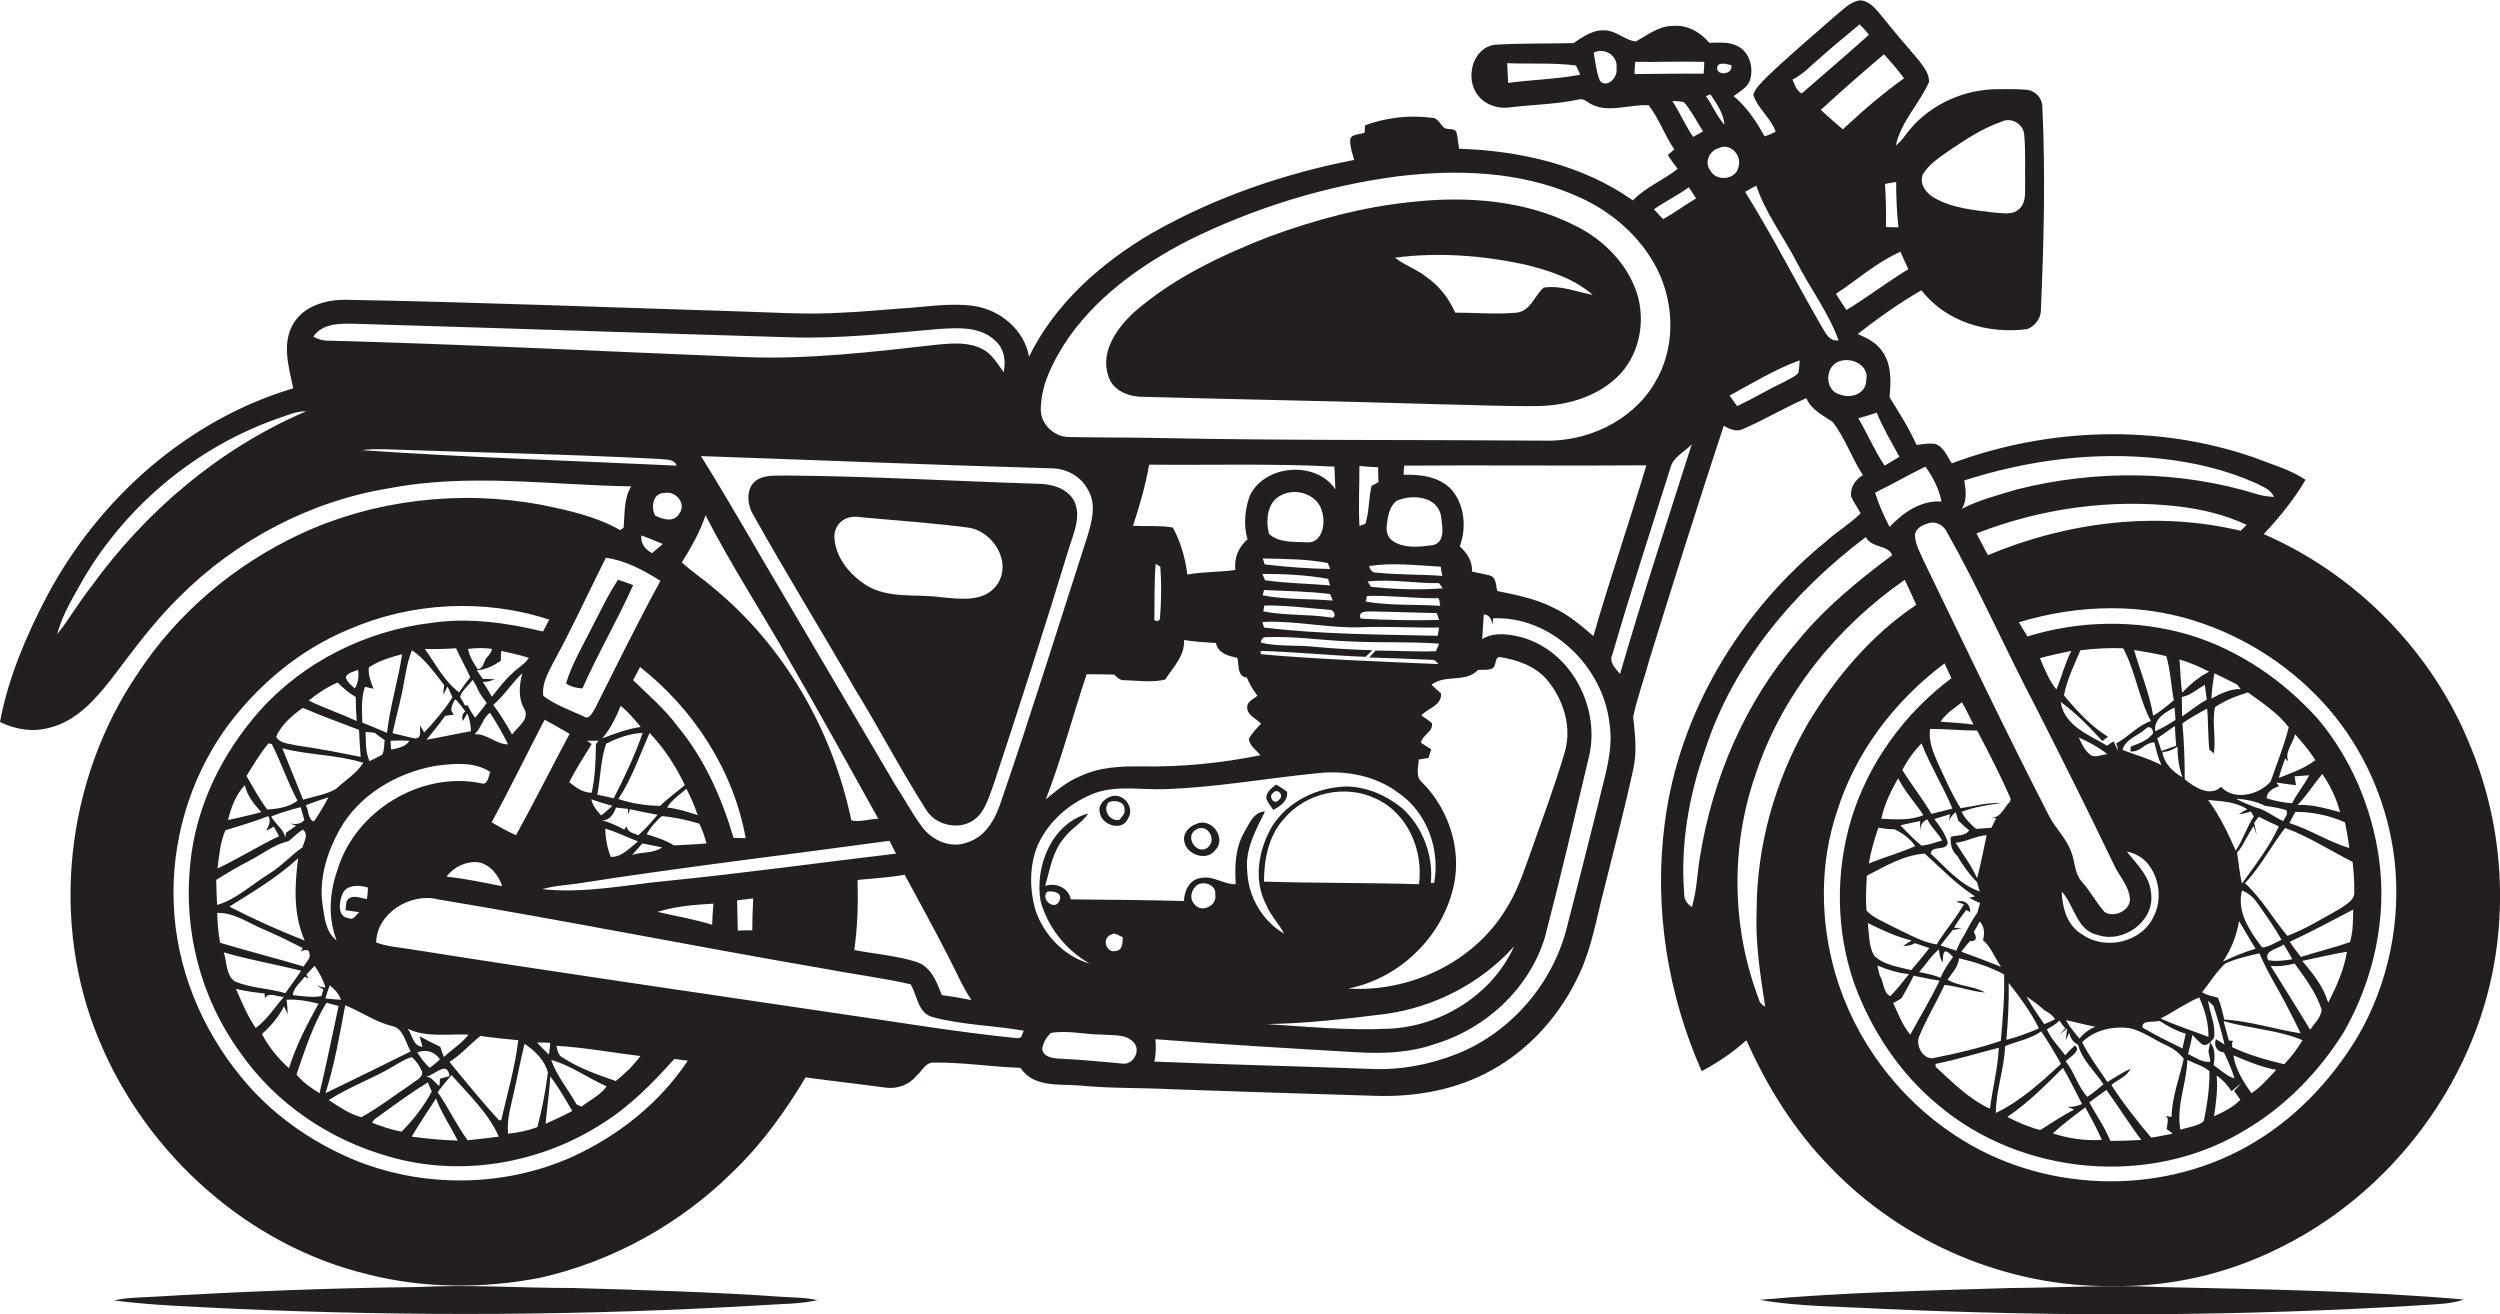
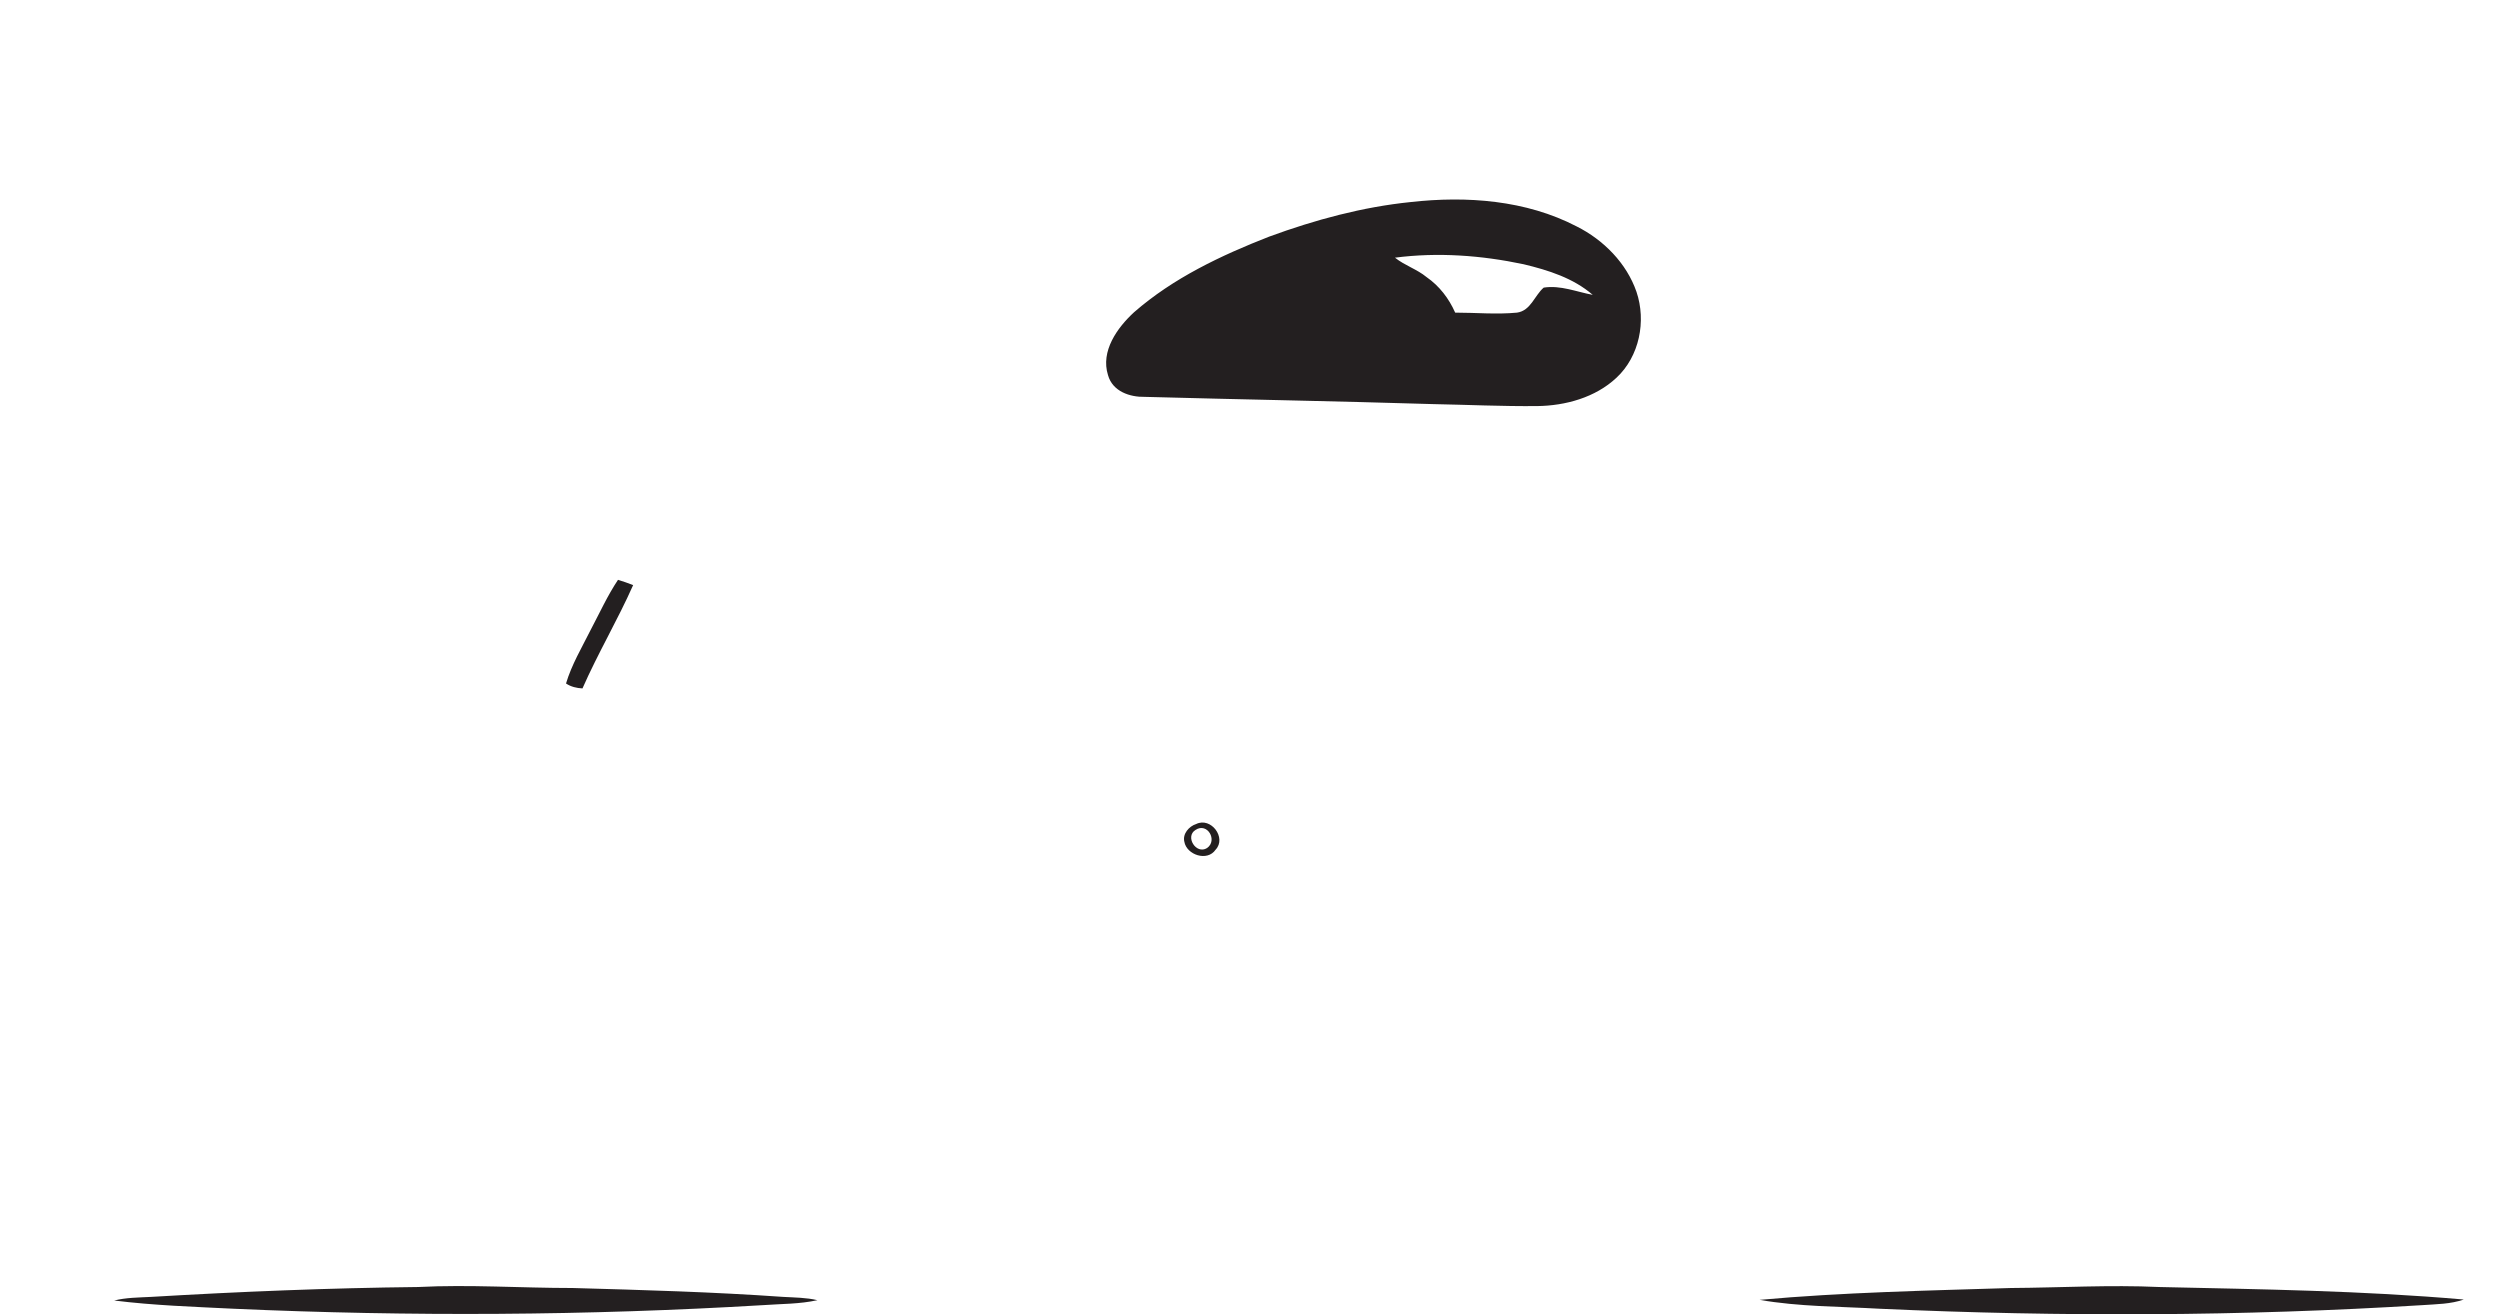
<svg xmlns="http://www.w3.org/2000/svg" version="1.1" id="Layer_1" x="0px" y="0px" viewBox="0 0 759.7 399.4" enable-background="new 0 0 759.7 399.4" xml:space="preserve">
  <g>
-     <path fill="#231F20" d="M750.8,227c-11.4-28.7-34.6-52.4-62.9-64.7c4.8-5.1,9.2-10.5,12.7-16.5c-4.8-3.2-10.4-4.7-15.7-6.8   c-29.5-10.2-62.6-9.1-91.8,1.8c-1.4-2.1-2.4-5-5-5.9c-1.9-0.3-3.8,0.1-5.7,0.3c-2.3-5.1-5.3-9.8-8.2-14.5c0.4-4.7,0.7-9.9-2.2-13.9   c-1.7-2.6-4.6-4.1-7.5-5.3c6.2-4.8,12.6-9.4,19.4-13.3c7.4,9.7,20.4,13.4,32.2,11.8c2.4-1,4.2-3.4,4.1-6.1   c0.9-20.7,1.4-41.4,0.4-62c-0.3-2.3-2.2-4.3-4.5-4.6c-3-0.3-6-0.2-9-0.2c-10,0-20.1,4.4-26.6,12.1c-1.5,1.7-2.6,3.7-4.4,5   c1.6-7.3,7.2-12.7,10.1-19.3c0.1-2.6-1.8-4.8-3.3-6.8c-3.9-4.5-7.7-9-11.4-13.6c-1.6-1.9-3.5-4.3-6.3-4.4c-3.2,0.5-5.4,3.1-7.8,5   c-6.9,6.1-14,12-20.6,18.4c-1.5,1.6-3.3,3.1-4,5.3c1.3,4.2,5.3,7,6.8,11.2c-1.1,0.6-2.2,1.1-3.4,1.4c-2.5-4.5-5.4-8.9-9.4-12.2   c1.8-1.3,4-2.5,4.9-4.6c1.3-3.7,0.1-8.6-3.5-10.5c-2.7-1.5-5.8-1.1-8.8-1.1c-2.7-3.3-6.9-5.6-11.2-5.1c-4.2,0-7.6,2.8-11.1,4.7   c-3.1-0.3-5.5-2.9-8.7-3.3c-3.8-0.6-7.2,1.7-10.2,3.8c-8,0.2-16,0-24,0.5c-6.9,1-9.1,10.5-5,15.5c2.3,2.9,6.3,4.1,9.9,3.5   c6.7-0.8,13.6-0.9,20.3-2.3c1.1-0.3,2-0.1,2.9,0.6c5.5,4,12.5,0.7,18.7,1.1c3.2,4.1,4.8,9.1,7.8,13.4c-0.5,0.4-1.5,1.3-2,1.7   c0.9,1.4,1.9,2.8,3,4.2c-4.3,3.5-9.7,5.5-13.6,9.6c-15.3-10.8-34.3-15.1-52.8-15.7c-0.3-1.7-0.4-3.3-0.8-5   c-0.6-1.3-2.4-0.8-3.5-1.2c-1.4-0.9-2-3.2-4-3.2c-6.8-0.9-13.9-0.1-20.3,2.3c0,0.6-0.1,1.7-0.1,2.2c-1.5,0.7-4.6,0.3-4.4,2.6   c0,2,0.7,3.8,1.2,5.7C390,52.8,369.1,60,350.1,70.8c-15.4,9-29.5,21.4-37.4,37.6c-1.4-8.1-8.7-14.2-16.6-15.4   c-7.7-1.1-15.5,0.4-23.2,0.8c-5.7,0.4-11.3,1-17,1.2c-10.7,0.7-21.4-0.1-32-0.4c-39.6-1.2-79.2-2.8-118.8-3.5   c-6-0.1-13,1.9-16.1,7.5c-3.4,6-1.2,13.1,0.1,19.4c-32.2,9.6-59,33.5-74.7,62.9C8,193.1,2.5,205.9,0,219.4   c4.7,2.3,10.1,3.2,15.2,1.7c8-2,13.7-8.5,18.6-14.7c6.6-8.7,13-17.5,20.8-25.1c17.1-17.1,39.6-29,63.5-32.9   c24.3-4.7,49.1-1,73.7-0.6c-2.3,3.8-1.9,8.3-2.3,12.6c-0.3,0.2-0.8,0.5-1,0.7c-7.4-4.2-15.7-6-24-7.7c-24.6-4.6-50.8-1.6-73.5,9   c-19.8,9.3-37.1,23.9-49.1,42.2c-22,32.3-26.9,75.8-11.6,111.9c14.4,34.4,45.2,62.1,81.7,70.8c17,4.3,35,4.3,52.1,1   c22.2-5,42.9-16.5,59-32.6c8.6-8.3,15.6-18.1,21.7-28.3c8.1,1.1,16.2,2,24.3,3.1c3.5,0.5,7.1-0.8,9.3-3.5c1.8-1.5,2.9-4.4,5.6-4.1   c8.7-0.1,17.4,1.3,26.1,1.6c4.1,6.2,12.2,4.8,18.5,5.4c9.1,0.9,18.3,0.6,27.5,1.1c20.6,0.7,41.3,1.4,61.9,2   c12.1,0.4,24.5-1.8,35.1-7.7c11.9-6.5,21.3-17.2,26.9-29.5c3.7-7.9,5.1-16.6,7.3-25c3.1-12.5,6.4-24.9,9.1-37.5   c1.1-5.1,0.4-10.4-0.1-15.5c1.2-5.8,3.3-11.3,4.8-17c7.4-23.9,14.9-47.7,22.7-71.4c1.8,1,4,2,6,0.9c6.5-2.8,12.6-6.5,19.1-9.3   c1.5,3.5,5,5.2,8,7.2c3.8,4.9,5.8,11,9.2,16.2c-2.3,1.3-3.9,3.7-3.6,6.4c0.7,1.8,2,3.4,2.9,5.2c-3.2,3.2-7.2,5.5-10.6,8.6   c-26,21.2-44.6,52-48.9,85.4c-3.4,25.6,0.8,52,11.2,75.5c4.9-2.6,9.5-5.7,13.6-9.4c6.3,14.2,14.7,27.6,25.6,38.7   c22.1,23,53.9,36.5,85.8,36c17.4,0.3,34.8-3.7,50.4-11.5c27.2-13.3,48.8-37.3,59.6-65.5C762.8,286.1,762.1,254.3,750.8,227z    M584.3,53c2-3.3,5.3-5.3,8.4-7.5c4.9-3.3,9.9-6.6,15.5-8.5c2.9-1.5,6.6,0.6,6.9,3.8c0.5,5,0.2,10,0.3,15c-0.1,2.5,0.4,5.6-1.7,7.6   c-2,2.1-5.1,1.3-7.7,1.2c-6.3-0.8-12.9-1.3-18.4-4.6C585.2,58.6,583.2,55.8,584.3,53z M458.3,25.2c-0.1-2-0.2-4-0.3-6   c7,0.3,14-0.2,20.9,0.7c0.5,0.9,0.9,1.9,1.3,2.8C472.9,24.1,465.5,24.2,458.3,25.2z M486.2,24.6c-1.1-2.7-1.4-5.7-1.9-8.6   c3.3-1.7,7.5,1,6.9,4.7C491.8,23.3,488.5,27,486.2,24.6z M316.3,123.7c0.2-6.8,3.4-13.1,6.9-18.8c9.1-14.2,23.3-24.3,38-31.9   c19.9-9.8,41.4-16.5,63.4-19.4c18-2.2,37-1.6,53.9,5.7c10.6,4.4,20,12.3,25.2,22.7c5.3,10.8,5.4,24.3-1,34.6   c-6.9,11.5-20.6,17.8-33.9,17.3c-39-0.3-78,0-116.9-0.8c-9-0.2-18-0.1-27-0.3C320.3,132.9,315.8,128.6,316.3,123.7z M457.6,276.3   c-9.8,16.2-29.3,25.3-47.9,24.1c14.7-2.9,27.2-14.3,31.4-28.7c3.7-11.9-0.3-25.3-9-34c-2.1-1.8-1-4.6-1-6.9c0.8-0.1,2.3-0.4,3-0.5   c0.2-0.7,0.6-1.9,0.8-2.6c-1-0.7-2.1-1.3-3.1-2c0.4-2.4,3.9-3.4,3.3-6c-1-0.8-2.1-1.6-3.2-2.3c2-2.2,6.3-3,6-6.7   c-0.7-0.6-2.2-1.9-2.9-2.6c4.1-3.3,10.4-0.5,14.1-4.5c1.4-0.2,3.1,0.2,4.4-0.5c1.4-0.7,0.5-3.6,2.4-3.4c5.3,0.8,10.8,2.8,14.3,7   c5,6,7.6,14.5,5.2,22.2c-3.2,10.8-7.2,21.3-10.9,31.9C462.6,266.1,460.7,271.5,457.6,276.3z M460.1,287.6   c-6.6,14.6-22.1,24.3-38,25c-12.4,0.6-24.8-0.6-37.1-1.4c12.1-0.2,24.2-1.6,36.2-3.1C436,306,450,298.8,460.1,287.6z M384.1,267.9   c0-6.7,1.4-14,6.1-19.1c6.6-7.9,18.6-10.6,27.9-6.1c9.7,4.4,14.5,15.8,13.1,26C415.4,268.2,399.8,268.4,384.1,267.9z M383,229.5   c-11.8,2.4-23.9,3.6-36,3.4c-6.4-0.1-13,0.2-18.8,3c-4,1.6-7.2,4.4-10.4,7c4.8-12.4,8.2-25.4,12.4-38c2.8,0,5.6,0,8.4,0.1   c0.9,0.9,1.9,1.9,3.3,1.7c4,0.1,8.2,0.8,12.2-0.2c2.4-3.8,6-7.2,5.7-12c3.2,0.5,6.4,0.7,9.7,0.9c0.7,3.2,3.7,3.9,6.5,4.5   c0.6,2.2-0.2,5.6,2.9,6c0.8,2,1.9,3.8,3.2,5.5c-1.1,1-2.9,1.6-3.1,3.3c-0.2,2.6,2.7,3.6,4.2,5.2c-1.3,1.5-2.9,2.9-3.7,4.7   C379.8,226.8,381.8,227.9,383,229.5z M405.8,148.7c-5.9-8.8-21.4-7.6-26,1.9c-1.5,4.2-2,8.9-0.7,13.3c-2.8,2.4-4.1,5.7-3.7,9.3   c-4.8,0.7-9.8,0.5-14.6,1.4c-0.6-5-2-9.9-4.4-14.3c-4-0.7-8-0.3-12.1-0.5c2-6.1,3.8-12.3,4.9-18.6c18.8,0.2,37.6-0.4,56.3,0.6   C405.6,144.1,405.7,146.4,405.8,148.7z M415,182.8c0.1-0.4,0.3-1.3,0.4-1.7c6.9-0.2,13.9,0.7,20.8,0.7c1.6-0.5,1.1,1.5,1.5,2.3   C430.1,183.6,422.4,184.1,415,182.8z M437.3,188.4c-7.9,0.2-15.9,0-23.8-0.4c-1.1-2.4,2.1-2.2,3.5-2.2c6.5,0.1,13.1,0.4,19.6,0.5   C436.8,186.8,437.1,187.8,437.3,188.4z M416.6,178.3c-0.3-0.4-0.7-1.2-1-1.6c7.2-0.8,14.4,0.6,21.7,0.5c0.3,0.4,0.8,1.2,1.1,1.6   C431.1,179.3,423.8,179.1,416.6,178.3z M437.8,172.2c0.1,0.7,0.3,2.1,0.5,2.8c-6.7-0.5-13.5-0.3-20.2-1c-1.2,0.1-1.7-1-2.1-2   C423.2,170.9,430.5,171.8,437.8,172.2z M421.4,159.8c0.3-2.7,0.7-5.8,3-7.6c4.6-2.1,12.4-1.5,13.5,4.6c0.4,3.1,1.5,8.3-2.8,8.9   c-3.9,0.5-8.3,1-11.7-1.2C421.7,163.5,421.2,161.5,421.4,159.8z M416.8,147.6c-0.9,3.8-0.7,7.9-1.9,11.6c-0.4,0.2-1.3,0.4-1.8,0.6   c-0.3-6,0-12.1,0-18.2c1.9,0.2,3.8,0.3,5.7,0.4c0,1.5,0,3,0.1,4.5C418.4,146.8,417.4,147.4,416.8,147.6z M414,190.6   c7.8-0.3,15.5,0.2,23.3,0.1c-0.1,0.6-0.3,1.9-0.4,2.5c-17.6-0.4-35.3-0.4-52.8-2.5c-0.1-0.4-0.4-1.3-0.5-1.7   C393.7,188.5,403.8,191,414,190.6z M403.5,171.1c0.2,0.4,0.5,1.3,0.7,1.8c-6.6-0.1-13.3-0.6-19.9-1.4c-0.1-0.5-0.4-1.4-0.6-1.8   C390.4,169.9,397,169.8,403.5,171.1z M389.5,150.4c4.6-2.3,11.2,0,12.3,5.3c1.1,3.5-0.1,9.6-4.8,9.1c-3.8-0.2-8.4,0.2-11.4-2.6   C384.6,158.1,385,152.4,389.5,150.4z M383.7,180.9c0.1-0.4,0.3-1.2,0.4-1.6c6.7,0.3,13.4,0.4,20.1,1.2c0.2,0.5,0.6,1.5,0.8,2   C397.9,181.9,390.7,182.3,383.7,180.9z M404.1,187.6c-6.7-1-13.5-0.5-20.2-1.8c0.1-0.4,0.2-1.3,0.3-1.8c6.6-0.1,13.2,0.8,19.8,1.3   C405.7,185.2,406.4,188.3,404.1,187.6z M403.6,175.9c0.1,0.5,0.4,1.5,0.6,2c-6.6-0.6-13.3-0.6-19.8-1.6c-0.2-0.5-0.6-1.4-0.8-1.9   C390.2,174.4,397,174.7,403.6,175.9z M352.5,187.8c0.1,1.2-2.1,1.3-1.7-0.1c0.1-5.5-0.1-10.9,0.4-16.4c0.3,0.2,1,0.7,1.4,0.9   C353,177.4,352.9,182.7,352.5,187.8z M383.1,198.8l0-1c10.6,0.3,21.3,1.4,31.9,1.8c0.7-0.7,1.3-1.3,2-2c-6-0.2-12-0.5-18-1.1   c-5.3-0.5-10.6,0-15.8-1.2c0-1.2,0.6-1.7,1.8-1.7c8.3-0.3,16.7,1,25,1.3c9.1,0.5,18.2,0,27.3,0.7c-0.2,0.6-0.7,1.7-1,2.3   c-6.1,0.2-12.2-0.2-18.3-0.2c-0.6,0.7-1.3,1.4-1.9,2.1c6.3,0.2,12.6,0.4,19,0.7c1-0.1,1.4,0.7,2,1.3   C419.1,201,401.1,200.4,383.1,198.8z M447.3,173.7c0.2-3.2-1.5-5.6-3.7-7.7c2.1-5.6,1.5-12.7-2.6-17.3c-3.7-3.9-9.4-4.6-14.5-4.4   c0.1-0.9,0.1-1.8,0.2-2.8c24.5-0.2,49.1,0.1,73.6-0.1c-5.2,17.4-11.1,34.5-16.1,51.9c-3.8-3.3-7.7-6.6-12.3-8.7   c-5.3-2.7-11.2-3.8-16.9-5c-0.5-1.6-0.2-4.1-2.2-4.7C451,174.4,449.2,174.1,447.3,173.7z M27.7,178.3c-3.7,4.6-6.6,9.8-10.3,14.4   c1.6-6.3,5.2-11.8,8.3-17.4C39,153,60.3,135.5,84.9,127c2.7-0.9,5.3-2.1,8.1-2C66.8,136.2,44.3,155.3,27.7,178.3z M95.2,102.3   c2.9-4.2,8.3-4,12.9-3.9c44,1.3,87.9,2.8,131.9,4.1c15,0.5,30-1.2,45-2.5c5.9-0.4,12.8-0.9,17.4,3.5c2.8,2.4,3.3,6.2,2.6,9.6   c-1.9-2.5-3.5-5.5-6.4-7c-4.2-2.2-9-1.8-13.5-1.4c-19.6,2.2-39.3,4.6-59,3.8c-42.4-1.7-84.7-3.9-127.1-5   C97.6,103.4,96.3,102.9,95.2,102.3z M260.6,267.4c4.8-0.5,9.6-0.7,14.3-1.6c4.5,8.3,9,16.5,13.3,24.9c2.3,4.4,4.2,9,7,13.2   c-3-0.6-5.9-1.1-9-1.5c-1.5-3.9-3.2-8.6-7.7-10.1c-6.1-1.9-12.6-2.4-18.9-3.6C260.6,281.7,260.8,274.6,260.6,267.4z M203.5,267.6   c-12.9,1.2-25.7,4-38.7,2.6c3.7-1.1,7.5-1.2,11.3-1.8c31.3-4.9,62.8-8.6,94.2-12.9c0.7,1.3,1.3,2.6,2,3.9   C249.4,262.1,226.5,265.3,203.5,267.6z M224,273.6c1.6-0.2,3.2-0.4,4.9-0.6c-0.2,3.2-0.3,6.5-0.3,9.7c-1.5,0-3,0-4.4,0.1   C224.1,279.7,224.1,276.6,224,273.6z M216.8,274.6c-0.2,2.1-0.3,4.3-0.4,6.4c-5.5-1.7-11.1-2.6-16.6-3.9   C205.3,275.4,211.1,274.9,216.8,274.6z M184.3,330.1c-1.5,2.5-5.1,4.2-7.6,6.2c-0.4-0.2-1.1-0.5-1.5-0.7c-2.5-4.5-6-8.6-7.7-13.5   C173.6,323.8,178.6,327.6,184.3,330.1z M169.1,317.8c8.6,0.5,17,2.1,25.5,3.1c-2.1,2.9-4.7,5.4-7.5,7.6c-5.4-1.9-11-3.8-15.9-7   C169.7,320.9,169.4,319.3,169.1,317.8z M173.9,337.6c-2.6,1.4-5.4,2.7-8.1,3.9c0.4-4.8,1.2-9.6,1.4-14.4   C169.8,330.4,171.8,334.1,173.9,337.6z M166.8,320.5c-1.2-1.2-2.4-2.4-3.6-3.7c1.3,0,2.6,0,4,0.1   C167.1,318.1,167,319.3,166.8,320.5z M166.5,325.9c-0.7,5.6-1.8,11.2-3.2,16.6c-2.9,1.1-5.9,1.7-8.9,2c-0.3-3,0.2-5.9,0.9-8.8   c1.5-6.2,2.6-12.4,4.1-18.5C162.6,319.3,165.5,322.2,166.5,325.9z M152.3,340.4c-0.2,0-0.5,0-0.7,0c-5.2-5.7-10.1-11.7-15-17.7   c3.5-2.2,6.2-5.4,9.4-7.9c3.8,0.6,7.7,0.9,11.5,1.3C156.5,324.3,154.2,332.3,152.3,340.4z M130.6,324.5c-1.5-1.3-2.7-3-3.8-4.7   c2.7-1,5.2-0.3,6.9,2.1C132.7,322.9,131.6,323.7,130.6,324.5z M136.6,327c-0.7,0.2-2.2,0.6-2.9,0.8c0,0.5-0.1,1.6-0.2,2.2   c-1.4-0.9-2.3-2.9-4.1-2.8C132.2,326.7,135.9,322.1,136.6,327z M128.3,325.8c0.1,1.9-2.2,2.6-3.4,3.7c-5,3.3-9.8,7.1-15.1,10   c-3.7-1-6.8-3.2-9.9-5.2c6.3-4.1,13.6-6.6,20-10.5c1.7-1,3.3-2,5.2-2.6C126.5,322.4,127.6,324,128.3,325.8z M115.4,339   c4.8-3.5,9.6-7,14.6-10.1c0.3,0.7,0.9,2.1,1.2,2.8c-2.4,4.5-5.6,8.6-9.2,12.2c-3.1-0.6-6-1.6-8.9-2.7   C113.5,340.1,114.6,339.6,115.4,339z M132.5,333.8c1.7,4.5,4.4,8.5,6.6,12.8c-4.7-0.1-9.4-0.6-14-1.2   C127.5,341.4,130,337.6,132.5,333.8z M133,331.9c1.3-1.8,2.8-3.5,4.2-5.2c5.2,5.9,11.1,11.4,14.4,18.7c-3.2,0.4-6.3,0.8-9.5,1.1   C138.7,341.9,136.3,336.6,133,331.9z M134.9,321.2c-0.4-1-0.8-2-1.1-3.1c-2.1-1-4.3-2.1-6.3-3.2c0.2,0.8,0.7,2.4,0.9,3.2   c-2.9-0.1-3.1-3.7-4.5-5.5c5.7,2.8,12.3,1.5,18.5,1.8C140.3,317.1,137.3,318.9,134.9,321.2z M124.8,319.5   c-8.6,4.3-17.3,8.5-25.9,12.7c2.8-8.7,4.3-17.8,6-26.7c4.8,1.9,9.1,5,14.2,6.3C122.6,312.4,123.2,316.8,124.8,319.5z M108.1,211.8   c0,2.4,0.1,4.8,0.3,7.3c-4.8-2.2-9.8-3.9-14.6-6.2c2.7-2.2,5.6-4.1,8.8-5.5C104.2,209,106,210.6,108.1,211.8z M105.1,205.8   c0.5-1.5,2.5-1.6,3.7-2.3c0.3,2,0.1,4-1,5.7C106.8,208.2,105.4,207.3,105.1,205.8z M109.1,221.8c0.1,2.7,0.3,5.4,0.5,8.2   c-6.5-1.3-13.1-2.6-19.7-3.5c-2.1-0.6-4.8-0.5-6-2.6c1.6-3.7,4.9-6.5,8.1-8.8C97.6,217.5,103.4,219.6,109.1,221.8z M112.1,202.8   c3-2,6.6-3.1,10.1-4c-1.2,8-3.7,15.8-4.6,23.9c-2.5-1.1-5-2.1-7.5-3.1c-0.1-3.6-0.4-7.4,0.8-10.9c0.9,0.2,1.7,0.4,2.6,0.6   C112.7,207.2,111.8,205.1,112.1,202.8z M137.1,215.8c0.1-1.2,0.5-2.3,1.3-3.3c1.1,1.1,2.1,2.4,3,3.7c-0.9,0.7-1.2,1.7-0.7,2.9   c0.4-0.8,0.8-1.5,1.3-2.3c0.7,1.7,1.1,3.5,1.1,5.4c-4.5,0.8-9,1.8-13.5,2.6c2-2.4,3.9-4.8,5.7-7.3c0.6-0.1,1.9-0.2,2.6-0.3   C137.6,216.8,137.3,216.1,137.1,215.8z M142.1,214.3c-0.2,0-0.6,0.1-0.8,0.1c-0.4-0.7-1.1-2-1.5-2.7c0.7-2,2.6-3.4,3.8-5.1   c0.6,0.9,1.2,1.8,1.6,2.9c0.7,1.5,1.7,2.8,2.7,4.1c-1.1,1.6-2.3,3-3.5,4.5C143.5,216.9,142.7,215.6,142.1,214.3z M148.9,216.6   c2,3.1,3.9,6.3,5.5,9.6c-3.7,0-6.4-3.3-10.2-3.1C146.3,221.3,146.7,218.1,148.9,216.6z M149.9,214.2c3.3-2.8,5.6-6.6,8.8-9.6   c-0.9,3.6-1.3,7.5,0.6,10.8c1.8,3.1-2,5.5-3.7,7.8C153.9,220.2,152.1,217.1,149.9,214.2z M155.8,204.5c-2.4,2.1-4.3,4.7-6.3,7.2   c-0.9-1.5-1.8-3-2.8-4.5c1.3,0.1,2.5-0.3,3.7-0.8c-0.9,0-2.8-0.1-3.7-0.1c-0.5-0.7-1.4-2-1.8-2.6c2.7-0.2,5.1-1.4,7.3-2.9   c0-0.8,0-2.3,0.1-3c2.8,0.6,5.6,1.2,8.4,2.1C159.5,201.8,157.4,202.9,155.8,204.5z M147.6,200.2c-0.6,1.2-0.8,2.9-2.4,3.2   c-1.3-1.9-2.5-3.9-3-6.2c2.4-0.3,4.9-0.4,7.3,0C149.3,198.4,148.4,199.3,147.6,200.2z M142.9,205.8c-1.2,1.5-2.3,3-3.4,4.6   c-4.5-3.4-7.1-8.6-10.4-13.2c3.2,0.1,6.3,0,9.5-0.2C139.9,200,141.6,202.8,142.9,205.8z M135,208.2c-0.2,1-0.3,1.9-0.3,2.9   c0.4-0.8,0.9-1.7,1.3-2.5c0.4,0.8,1.1,2.5,1.5,3.3c-2.5,3.9-5.5,7.4-8.6,10.7c-0.4-0.7-0.8-1.4-1.2-2.1c-0.3,1.3,0.7,3.8-1.5,3.9   c-2.3-0.4-4.6-1.1-6.9-1.6c1.1-5.2,2.6-10.3,3.5-15.6c0.6-3.3,1.1-6.5,2.4-9.6C129.2,200.3,132,204.4,135,208.2z M124.4,225.1   c-1.1,1.9-3.5,2.2-5.5,2.7c-0.2-0.9-0.2-1.8-0.2-2.7C120.6,225,122.5,225,124.4,225.1z M116.9,224.9c-0.2,1.5-0.1,3-0.7,4.4   c-1.3,0.7-2.6,1.4-3.9,2c-1.3-2.8-1.1-5.9-1.2-8.9c0.7,0.1,2.1,0.2,2.8,0.3C114.8,223.4,115.8,224.2,116.9,224.9z M110.4,231.8   c-2.1,3.3-5.6,5.4-8.4,8c-3,1.7-6.6,2.2-9.9,3.2c-2.1-5.2-4.2-10.5-6.3-15.6C93.9,229.5,102.4,229.3,110.4,231.8z M98.3,300.7   c-0.2,0.5-0.5,1.5-0.6,2c-2.9,0.5-5.8,0-8.7-0.3c0.1-2.2,2.4-3.9,3.6-5.6l1.1,0.6c-0.1-0.3-0.4-0.9-0.6-1.2c0.6-0.7,1.8-2,2.5-2.7   c1.4,2,2.6,4.2,3.3,6.6c-1-0.1-2-0.4-3-0.7C96.7,299.7,97.5,300.2,98.3,300.7z M95.4,249.6c-1.9-0.4-1.5-3.5-2.5-4.9   c2.3-0.9,4.6-1.7,6.9-2.4C98.5,244.8,97,247.3,95.4,249.6z M90,250.9c-1,0.7-2.1,1.5-3.1,2.2c0,0.4-0.2,1-0.2,1.4   c-0.6-2.7-3.1-4.1-4.3-6.4c2.9-1.1,5.9-2.1,9-2.8c0.3,1.3,0.7,2.6,1.1,3.9c-1.2,1.3-2.8,1.4-4.4,1C88.5,250.4,89.5,250.8,90,250.9z    M90.4,243.3c-2.6,2-6,2.5-9.2,2.7c-2.4-3.2-4.3-6.8-6.3-10.2c2.1-3.4,4.1-6.8,6.7-9.9c0.2,0.1,0.7,0.1,1,0.2   C85.4,231.6,87.4,237.7,90.4,243.3z M79.4,246.8c-3.3,0.9-6.7,1.6-10.1,2.4c0.9-3.9,2.4-7.7,5.1-10.6   C75.1,241.8,77.2,244.4,79.4,246.8z M81.5,248c1,1.5,0.1,3-0.6,4.4c0.8-0.3,1.6-0.8,2.3-1.2c0.4,0.7,1.2,2.2,1.6,2.9   c-6.3,3-12.3,6.8-18.7,9.8c0.5-3.9,0.8-8,2.4-11.6C72.9,250.9,77.3,249.7,81.5,248z M75.9,261.5c3.9-2,7.4-4.9,11.8-5.9   c1.4-1.2,2.8-2.5,4.3-3.5c1.9,1.3,0.4,3.7-0.1,5.4c-3.5,2.4-6.4,5.8-10.1,8c-5.2,3.2-9.8,7.7-15.8,9.5c-0.2-2.5-0.2-5.1-0.3-7.6   C69,265.3,72.4,263.3,75.9,261.5z M92.6,285.8c-7.8-3-15.5-6.5-22.9-10.3c7.2-4.5,14.6-8.9,20.9-14.7   C89.5,269.2,89.1,278,92.6,285.8z M80.3,282.5c4,1.7,7.8,3.6,11.7,5.6c-0.2,0.3-0.5,0.9-0.7,1.1c0.8-0.5,2.7-1,2.7,0.5   c0.6,1.5-1.1,2.7-1.7,4c-8.4-2.5-17-4.7-25.4-7.2c-0.6-3-0.8-6.1-0.9-9.1C71.3,277.3,75.6,280.6,80.3,282.5z M91.5,295   c-1.5,2.3-3.2,4.5-4.8,6.8c-5-1.5-10.3-1.5-15.2-3.5c-2.9-1.8-2.5-5.9-3.5-8.9C75.7,291.7,83.7,293,91.5,295z M80.4,301.9   c0,0.4,0.1,1.1,0.1,1.5l0.3-0.5c1.4-1.4,3.8,0.2,5.5,0c-2.8,3.2-5.2,7-8.6,9.5c-2.5-3.7-4.2-7.8-6-11.9   C74.6,301.2,77.5,301.6,80.4,301.9z M86.3,305.8c0.4,0.8,0.8,1.6,1.1,2.4c0-1.5-0.1-2.9-0.3-4.4c3.3-0.2,6.5,0.4,9.7,1.2   c-3.5,6.3-6.8,12.7-9,19.6c-3.3-3-6.2-6.5-8.2-10.4C82.3,311.8,84.7,309,86.3,305.8z M99.2,304.7c1.2,0.3,2.5,0.7,3.7,1   c-1.9,8.8-3.7,17.7-5.8,26.5c-2.6-1.6-5.1-3.3-7-5.7C92.7,319,95.1,311.4,99.2,304.7z M98.9,303.4c0.4-1.4,0.8-2.7,1.3-4   c1.4,1.2,2.8,2.5,3.4,4.4C101.9,303.7,100.4,303.6,98.9,303.4z M111.5,273.2c-1.7-0.2-3.6-1.2-5.3-0.3c-1.3,0.8-1,2.4-1.2,3.7   c1.4,0.2,2.8,0.4,4.2,0.6c-1,0.7-1.7,2.6-3.3,1.8c-3.4-0.4-2.9-4.8-1.9-7.2c1.2-3.1,5.2-2.9,7.8-2.1   C111.8,270.8,111.7,272,111.5,273.2z M102.6,264.2c-2.5,6.9-3,14.7-0.3,21.6c-3.4-2.6-3.7-7.1-4.3-11c-1.1-7.9,1.4-15.8,5.2-22.7   c5.9-10.5,17.1-17.1,28.7-19.3c5.7-0.8,12.1-1.5,17.1,1.8c-0.6,1.3-0.7,4.2-2.9,3.4C127.9,234.3,108,246.4,102.6,264.2z M145.2,262   c3.7,0.6,6.3,3.9,7.4,7.3c-5.6-1.1-11.2-2.3-16.9-2.9C137.8,263.5,141.5,261.7,145.2,262z M149.4,249.9   c5.6-10.3,10.7-20.8,16.1-31.2c2.5,1.4,5.1,2.8,7.6,4.3c-5.5,10.2-10.7,20.7-16.3,30.8C154.3,252.7,151.8,251.3,149.4,249.9z    M178.3,225.1c1.2,0,2.4,0,3.6,0c-0.2,0.3-0.6,0.8-0.8,1c-0.1,4.9-0.2,9.9-1.3,14.8c-2.7,0-4.8-1.6-6.8-3.2c2-4.1,4.5-7.8,6.8-11.6   C179.5,225.8,178.7,225.3,178.3,225.1z M187.2,245.4c0.9,0.1,2.7,0.3,3.6,0.4c0,0.5,0.1,1.4,0.1,1.8c0.1-0.4,0.4-1.3,0.5-1.7   c2.8,0.6,5.6,1.2,8.4,1.7c-1.8,2.2-3.7,4.3-5.8,6.2c-1.4-0.6-3.6-0.9-3.5-2.8c-0.2,0.3-0.6,0.8-0.8,1.1c-2.2-1.2-4.5-2.2-6.8-2.9   C185.3,249.5,186.5,247.2,187.2,245.4z M182.7,247.8c-1.3-1.4-2.6-2.9-3-4.9c2.1,0.7,4.2,1.4,6.4,2   C185,245.9,183.9,246.8,182.7,247.8z M200.6,244.9c-4.3-0.1-8.6-0.7-12.7-2.1c4.1-6.2,6.5-13.3,9.5-20.1c4.4,4.7,8,10.1,10.7,15.9   C205.6,240.7,202.9,242.6,200.6,244.9z M208.6,239.7c1.3,2.6,2.5,5.2,3.4,8c-3.1-1-6.1-2-9.3-2.3   C204.2,243,206.5,241.5,208.6,239.7z M193.9,255.7c-2.5,1.9-4.9,4.8-8.3,4.7c-1.1-2.8-1.6-5.7-1.7-8.6   C187.3,252.8,190.5,254.4,193.9,255.7z M195.2,256.3c2,0.4,4,0.8,6,1.2c-2.6,1.9-6.2,1.3-9.1,2.3   C193.1,258.7,194.1,257.5,195.2,256.3z M196.5,253.5c1.2-2.1,2.8-3.9,4.6-5.5c3.9,0.3,7.7,1.2,11.4,2.3c1,1.9,1.6,3.9,2.2,6   c-3.3,0.3-6.6,0.4-9.9,0.6C202.3,255.3,199.3,254.4,196.5,253.5z M205.9,220.7c-3.9-5.3-8.9-9.5-13.5-14c0.7-1.4,1.4-2.7,2.1-4   c16.3,12.8,28.4,31.4,32.1,52c-0.9,0-2.8-0.1-3.7-0.1C219.3,242.4,214.1,230.6,205.9,220.7z M194.7,220.9c-4,0.6-7.9,2-11.7,3.5   c2.5-2.9,4.2-6.4,5.6-9.9C190.9,216.3,192.8,218.6,194.7,220.9z M184.2,226c3.5-1.8,7.2-3.1,11.1-3.3c-2.4,6.9-5.5,13.4-8.8,19.9   c-1.7-0.4-3.3-0.8-5-1.1C182.5,236.3,182.5,230.9,184.2,226z M258.7,249.3c-5.7-27.4-20.4-53.1-42.2-70.9c-3-2.6-6.4-4.8-9.3-7.5   c2.8-4.5,5.5-9.2,7.2-14.3c7.9,15.4,17.4,29.9,25.9,44.9c9.1,15.7,17.8,31.5,26.6,47.3C264.1,248.9,261.1,249.9,258.7,249.3z    M206.4,156.1c-1.6,2.8-5,1.7-7.3,0.6c-1.4-2.6-0.7-7,2.9-6.9C205.4,149.1,208.7,153.1,206.4,156.1z M201.4,165.3   c-1.1,1-2.2,1.9-3.3,2.8c-2-1.2-3.5-2.9-3.2-5.4C197.1,163.5,199.2,164.4,201.4,165.3z M110,136.8c2-0.3,4-0.3,6.1-0.3   c28.3,1,56.6,1.5,84.9,3c1.6,0.3,3.9-0.1,4.6,2C173.7,140,141.8,139,110,136.8z M184.1,169.5c6,0.8,11.5,3.8,16.6,7   c-7,12.8-13.4,25.9-19.9,38.8c-0.8,1.2-1.7,3.7-3.6,2.3c-4.1-1.8-8.4-3.4-12.1-6.1c-0.5-3.5,1.3-6.8,2.9-9.9   C173.7,191.2,178.7,180.3,184.1,169.5z M174,351.5c-21,9.4-45.8,9.6-67,0.7c-12.9-5.5-24.8-13.9-33.7-24.9   c-12.2-14.8-19.8-33.4-20.5-52.6c-0.8-18.7,4.7-37.5,15.4-52.8c9.6-13.3,22.5-24.3,37.7-30.6c19-8.3,41.3-9.5,61-3   c-0.6,1.2-1.3,2.4-1.9,3.6c-11.1-2.7-22.7-4.3-34.1-2.6c-19.6,2.4-38.5,11.7-51.8,26.5c-11.6,13-19.7,29.4-21.3,46.9   c-2.1,20,3.2,40.7,15.1,57c10.7,15.5,27.1,26.6,45.1,31.7c21.7,6.4,45.9,2.3,64.9-9.9c8.4-5.2,15.4-12.3,22-19.7   c1.3,0.2,2.7,0.3,4.1,0.5C200.5,335.2,187.9,345.1,174,351.5z M310.3,315.2l-1,0.3c-19.2-1.9-38.2-5.2-57.2-7.9   c-42.4-6.3-84.8-12.4-127-19.1c-3.6-0.6-7.3-0.8-10.8-2.1c0.2-9,10.5-15.2,18.8-13.1c39.1,6.5,78,14.3,117,21   c8.9,1.7,17.8,2.8,26.6,4.8c2.1,3.3,2.1,8.8,6.8,10c9,2.4,18.4,2.5,27.6,4.1L310.3,315.2z M304.5,242.7   c-1.7,5.4-4.5,11.3-10.3,13.2c-5.1,2.1-10.8-0.4-13.9-4.5c-3.1-4.1-5.4-8.6-8.2-12.8c-11-18.6-21.9-37.3-32.9-55.9   c-8.8-14.7-17.1-29.6-26.2-44.1c35.3,1.2,70.7,2.7,106,3.7c4.8-0.1,9.5,2.3,11.7,6.7c2.5,4.3,1.1,9.4-0.2,13.8   C321.9,189.4,313.6,216.2,304.5,242.7z M315.4,256.7c3.4-7.4,10-13,17.6-15.8c6.8-2.3,14-0.8,21-1.1c15.8-0.5,31.3-3.4,47-4.9   c8.3-0.8,17.1,0.9,23.9,6c8.7,5.9,12.8,17.2,10.9,27.4l-1,0c0.8-8.4-2.5-17.1-8.7-22.7c-4.8-3.9-10.7-6.5-16.9-6.6   c-8.9,0.2-17.9,4.5-22.7,12.2c-4.1,7.1-5.7,16.3-1.7,23.8c1.3,3.2,3.8,5.6,5.4,8.7c-6.7-3.9-10.9-11.3-11.2-19   c-0.7-6.5,2.6-12.5,5.4-18.1c-3.5,0.1-4.8,3.8-6.3,6.3c-2.8,4.8-2.9,10.4-2.6,15.8c-3.7,0.1-6.8-2.7-10.5-1.9   c-3.4,0.3-5.2,3.9-5.2,7c-11.5-0.3-22.9-0.4-34.4-0.5c-0.7-3.5-4.5-5.2-7.8-4.1c1.5-5,2.2-10.4,5.7-14.5c2.1-2.9,5.4-4.5,7.4-7.5   c-11.1,3-16.3,16-14.5,26.6c2.2,8,7.7,14.9,14.9,19c-7.8-2.2-14-8.8-16.5-16.4C312.8,269.9,312.8,262.9,315.4,256.7z M363,274.8   c-1.8-1.8-0.9-4.8,1-6c2.2-1.1,5.6,0.2,5.3,3C370,275.2,365.1,277.6,363,274.8z M341.2,284.8c-0.1,1.7,0,4-2.2,4.2   c-2.9,0.7-4.2-3.9-1.5-4.9C338.7,283.1,340,284.4,341.2,284.8z M321.9,273.8c-1.4,3.1-5.8-0.5-3.7-2.8   C320,270.6,323.1,271.2,321.9,273.8z M341.1,323.2c-6.4-0.6-12.7-1.2-19.1-1.5c-2-0.1-5-0.4-5.3-3c0.3-1.9,1.3-3.5,2.6-4.8   c5.2-0.9,10.5,0.5,15.7,0.5c3.3,0.3,7.4-0.3,9.7,2.6C346.7,319.5,344.2,323.7,341.1,323.2z M485.7,244.2   c-3.1,12.5-6.3,24.9-9.5,37.4c-4.2,17.1-16.9,32-33.3,38.6c-8.5,3.4-17.8,5.1-26.9,4.6c-21.7-0.8-43.5-1.3-65.2-2.2   c0.5-2.3,0.5-4.5,0.3-6.8c20.6,1.6,41.2,2.8,61.8,4c7.7,0.4,15.6,0.1,23-2.5c15.5-4.6,28.9-16.9,33.6-32.6c4.7-18,8.9-36,13.2-54.1   c3.9-14.9-4.8-32.3-19.8-36.8c-4.1-1.1-8.7-1.9-12.5,0.4c0.2-2.5,0.3-5,0.5-7.5c1.8,0.1,2.3,1.6,2.7,3.1c0-0.5,0.1-1.4,0.1-1.9   c17.8-0.8,33.5,14.8,35.4,32C490.4,228.2,487.5,236.2,485.7,244.2z M492.3,204.8c-1.4-1.7-3.5-3.6-2.3-6   c5.5-19,11.7-37.8,17.6-56.6c0.8-3.4,4.3-4.8,6.5-7.2C506.7,158.2,499.1,181.3,492.3,204.8z M505.4,66.6c-1-1-1.9-2-2.8-3   c3.4-2.4,7.2-4.2,10.6-6.7c0.7,1.1,1.5,2.2,2.2,3.4C512,62.3,508.8,64.7,505.4,66.6z M514.5,41.6c-2.4-3.5-4-7.4-6.3-10.9   c1.2,0,2.3,0.1,3.5,0.3c2.3,2.7,3.9,5.9,5.8,8.9C516.5,40.5,515.5,41.1,514.5,41.6z M517.7,22.4c-7-0.1-14,0.1-21,0.1   c0-1.2,0.1-2.5,0.2-3.7c7,0.1,14-0.2,21,0C517.9,20,517.8,21.2,517.7,22.4z M596.9,146c19.3-6.2,39.8-8.9,60-6.6   c9.9,1.1,19.7,3.4,28.8,7.5c2,1.1,4.4,1.8,5.3,4.1c-1.7-0.1-3.4-0.3-5-0.8c-23.6-7.3-49.1-7.5-73-1.5c-5.7,1.7-11.5,3.2-16.8,5.9   C597.8,152,597.4,148.9,596.9,146z M682.7,159.5c-0.5,0.5-1.4,1.4-1.8,1.8c-25.5-6.1-52.8-2.7-76.8,7.4c-1.1-2.2-2.4-4.4-3.5-6.6   c19.5-7.6,40.7-10.6,61.5-8.2C669.2,154.8,676.2,156.4,682.7,159.5z M591.8,162c9.7,17.2,17.6,35.3,26.8,52.8   c8,15.8,16,31.7,23.6,47.6c1.5,3.5,4.5,6.4,5,10.3c0.6,3.9-4.8,6.4-7.7,4.4c-2.5-2.8-4.3-6.3-6.8-9.1c-2.4-2.6-2.1-6.3-3.4-9.4   c-1.5-4-4.7-6.9-6.6-10.6c-13.1-25.5-25.4-51.3-37.9-77.1c-1.2-2.7-2.8-5.4-2.9-8.4c0.3-1.8,2-2.9,3.6-3.3   C588,158,590.8,159.6,591.8,162z M663.2,236.2c-3-1.7-5.5-4.1-6.1-7.7c1.7,0,3.2-0.7,4.6-1.6C661.7,230,662.1,233.2,663.2,236.2z    M672.7,229c0.8-4.7-0.6-9.6,0.4-14.1c3-2.1,6.5-3.4,10-4.5c4.4,3.2,9,6.2,12.4,10.6c-1.4,5.6-3.6,11-5.5,16.5   c-3.6,4.1-11.1,5.9-15.1,1.6c-3.3,3.2-8.1,0.1-11-2.3c0-5.7-0.2-11.3-0.7-17c2.4-1.7,5-3.1,7.5-4.5c0.4,4.1,0.2,8.3,0.7,12.5   C671.8,228,672.4,228.7,672.7,229z M672,212.3c0.1-2.6,0.5-5.2,0.9-7.7c2.3,1.1,4.6,2.2,6.9,3.4c0.3,0.3,0.8,1,1.1,1.4   C677.6,209.3,674.8,210.8,672,212.3z M680.8,334.2c-2.2,2.3-5.1,3.7-8,5c0.6-4.1,1.2-8.2,0.8-12.4c1.8,1.3,3.3,2.9,4.5,4.8   c1-0.8,2-1.7,3-2.5c-0.7,0.8-1.5,1.6-2.2,2.4C679.4,332.1,680.3,333.5,680.8,334.2z M671.7,322.6c-2.5,0.4-4.6-1.3-6.8-2.3   c0.5-1.9,1-3.8,1.3-5.8c1,1,2,2.1,3.2,3c1.5,0.4,2.5-1.1,3.4-2.1c0.6-3.9-1.3-7.5-1.8-11.3c0.4,0.4,1.2,1.2,1.6,1.5   c1.3,3.9,2.5,7.8,3.4,11.8c-0.6-0.4-1.9-1.2-2.6-1.6c-0.8,1.9,0.3,3.9,2.4,4c1.2,2.5,2.4,5.1,3.2,7.9c-2.4-0.7-4.2-2.6-6.3-4   c0.3-2.4,0.6-5-1.1-6.9l-0.5,2.7C671.3,320.4,671.6,321.9,671.7,322.6z M658.4,343.1c0.5,0.3,1.4,1,1.8,1.4   c-2.2,0.4-4.3,0.9-6.5,1.2c-4.3-5.1-8.5-10.4-12.1-16c1.9-1.6,4.7-2.5,5.8-4.9c-2.5,1.1-4.7,2.6-7,4c-2.7-4-5.5-7.8-7.7-12.1   c3.8-3.7,9.2-4.9,14.3-4.3c4.1,0.9,7.5,3.5,11.2,5.2c2.1,0.9,3.9,2.3,5.4,4.1c-1.3,5.9-3.6,11.6-3.7,17.7c-0.5-0.1-1.3-0.2-2-0.3   C659.4,339.6,658.5,341.6,658.4,343.1z M600.8,222c3.6,6.8,7.1,13.6,10.2,20.7l-0.2,0.9c-1.8,1.7-2.9,5.2-5.8,4.8   c0.4,0.1,1.2,0.2,1.6,0.3c-0.5,1-1,1.9-1.5,2.9c-1.5,0-3.1,0.2-4.6,0.3c-1.7-1.5-3.4-3.1-4.4-5.2c3.9-1.5,8-2.1,12.1-2.7   c-4.2-0.2-8.3,1-12.4,1.6c-2.8-4.4-4.8-9.2-7-13.9c-1.4-3.2-2.8-6.6-2.3-10.2C591.3,221.5,596,222,600.8,222z M589.7,219.3   c1.6-2.5,4.2-4.1,6.5-5.9c1.3,2.2,2.3,4.5,3.5,6.8C596.4,219.7,593,219.6,589.7,219.3z M653.7,271.7c-0.3-5.3-4.3-9-7.4-12.9   c8.5,1.4,11.9,12.5,8.2,19.6c-3.6,8-14.7,10.5-21.7,5.6c-4.6-2.6-6.1-8.1-6.3-13.1c3.9,4.2,4.5,11.8,10.9,13.2   C645.2,286.8,654.7,280,653.7,271.7z M654.7,225.6c0.5,2.4,1.1,4.7,2.1,6.9c-3.8-2-7.9-3.1-11.8-4.6c0.8-3.3,4.7-4.3,7-6.4   c1.1-1.2,2.3-0.2,2.3,1.3c-1.6,2.3-4.4,3.1-6.8,4.1l-0.1,1.4C650.3,228.8,651.8,225.5,654.7,225.6z M691.8,237.8   c2,0.3,3.9,0.6,5.9,0.8c-0.1-0.7-0.3-2.1-0.4-2.7c1.1-0.1,3.3-0.2,4.4-0.3c-1.5,3-3.7,5.5-5.2,8.5c-2.6-0.2-5.2-0.7-7.7-1.5   c0-2,2-3.2,3.7-3.6L691.8,237.8z M694.8,246.2c0.6,1.3-0.5,2.3-1,3.3c-2.9-1.3-5.4-3.5-8.5-4.2c-2-0.8-4-1.5-5.8-2.6   c3,0.2,6.1,0.8,8.9,2.2C690.5,245.2,692.7,245.5,694.8,246.2z M687.4,287.9c-3.7-4.9-7.8-10.9-6.1-17.3c1.8,0.7,3.4,2,4.5,3.6   c2.6,3.7,5.3,7.4,7.5,11.4C691.4,286.4,689.5,287.8,687.4,287.9z M694,287c0.9,1.5,1.8,3,2.6,4.5c-2.4,0.4-4.9,0.7-7.3,0.3   C687.6,288.9,692.4,288.3,694,287z M685.4,288.3c-3.4,1-6.7,2.4-9.9,3.9c2.5-3.7,4.2-7.9,4.9-12.3   C682.1,282.7,683.7,285.5,685.4,288.3z M679.8,259.1c1.1-1.2,1.9-2.6,2.6-4c0.8-1.4,1.6-2.8,2.4-4.1c0.3,0.7,0.8,2.2,1,2.9   c-0.3-1.3-0.5-2.6-0.8-3.9c0.4-0.4,1-1.4,1.4-1.8c2,1,4,2,6.1,2.9c-2.9,6.3-7.2,11.8-11.2,17.4   C680.5,265.3,680.3,262.2,679.8,259.1z M682.9,245.9c-0.9,0.5-1.8,1-2.6,1.5c1.3-0.1,2.5-0.4,3.7-0.8c0.2,0.4,0.7,1.1,0.9,1.5   c-2.2,3.3-3.3,7.1-5.5,10.4c-2.4-5.4-4.9-10.7-8.4-15.4C675.1,243.5,679.3,243.6,682.9,245.9z M676.2,292.8   c3.3-1.5,6.9-2.3,10.4-3.1c2.4,5.8,5.9,11.1,8.7,16.7c1.3,2.5,2.6,5,3.8,7.6c-7.8-1.2-15.3-3.7-23.2-4.2c-0.5-2.2-1-4.5-1.9-6.6   c-1.6-0.5-3.4-0.7-4.8-1.7C671.5,298.6,673.5,295.3,676.2,292.8z M656.6,309.5c3.9-2,7.6-4.7,11.7-6.4c1.7,3.8,2.9,7.9,2.8,12   C666.3,313.2,661.3,311.7,656.6,309.5z M664.2,314.1c-0.3,1.5-0.7,3-1,4.5c-4.1-2-8.1-4-12.1-6.3c-0.5-2.5,3.6-1.5,5.1-2.1   C658.7,311.8,661.3,313.3,664.2,314.1z M636.8,312c-1.9,0.7-3.6,2-4.9,3.6c-1.5-1.8-3-3.6-4.1-5.6   C630.8,310.6,633.8,311.5,636.8,312z M627.6,312.5c-0.6,0.6-1.2,1.3-1.8,1.9l2.4-1.9l-0.5,3.7c0.4-0.8,0.7-1.6,1.1-2.4   c0.3,1.7,1.2,2.9,2.7,3.7c1.2,4.7,5.1,8,7.7,12c-1.6,1.3-3.1,2.7-4.9,3.8c-2.9-3.1-3.9-7.5-6.6-10.8c1.1-1.2,5-3.2,2.8-4.8   c-1,1-2.1,1.9-2.9,3c-1.9-2.6-4.3-4.9-5.6-7.9c1.3-0.8,2.8-1.5,3.8-2.7C626.3,310.9,626.9,311.7,627.6,312.5z M621.2,311.2   c-1.9-2.7-3.8-5.5-5.4-8.4c1.9,1.3,3.8,2.7,5.6,4.3c1.2,0.6,2.3,1.4,3.1,2.6C623.4,310.2,622.4,310.8,621.2,311.2z M619.6,312.5   c-3.2,1.4-6.5,2.6-9.9,3.5c0.5-5.8,0.8-11.5,0.7-17.3C613.8,303,617.1,307.5,619.6,312.5z M599.8,283.2c0.5-0.8,1.4-2.4,1.8-3.2   c1.5,1.6,1.5,3.7,1,5.7c2.5,2.1,3.6,5.5,5.5,8.1c-4-1.6-8-3.1-12.1-4.6c0.8-1.1,1.7-2.1,2.6-3.2C601,286.1,600.6,284.6,599.8,283.2   z M585.7,249c1.1,2.4,3.2,4.1,4.5,6.4c-2,0.6-4.1,1.3-6.2,1.6c-2.4-1.8-4.4-4.1-6.5-6.2c2-0.5,4-0.9,6-1.3c0,1.1,0,2.1-0.1,3.2   C583.6,251.1,584,249.6,585.7,249z M591.9,256c-0.8-2.7-2.4-4.9-4.1-7.1c1.6-0.5,3.2-1,4.8-1.5c-0.1,0.6-0.3,1.7-0.4,2.2   c0.4-1.1,1.1-2,2.1-2.8c0.2,0.6,0.6,2,0.8,2.6c1.1,1,2.1,2,3.3,2.9c-1.2,1.9-3.8,1.4-5.6,2c-0.2,2.2,0.3,4.3,2,5.8   c1.7,2.9,3.6,5.6,6,8c0.3,0.9,0.5,1.9,0.8,2.8c-6.1-2.1-10.3-7.3-14.9-11.5C587,256.7,591.7,258.8,591.9,256z M603.7,253.8   c-0.9,4.4-1.8,8.7-2.9,13.1c-1.7-3.9-4.3-7.2-6.5-10.8C597.6,255.8,600.4,254,603.7,253.8z M593.3,245.7c-2.1,0.6-4.3,1.1-6.4,1.6   c-2.6-4.6-6-8.7-8.8-13.3c1.5-3,3.5-5.7,5.8-8.1C586.6,232.7,590.5,239,593.3,245.7z M584.5,247.7c-4,1.7-8.5,1.3-12.8,1.1   c0.9-4.4,2.9-8.4,5.1-12.3C578.9,240.6,582,244,584.5,247.7z M575.7,252c2.5,1.2,4.7,2.8,6.3,5.1c-4.6,2.1-9.5,3.4-14.1,5.3   c0.6-3.7,1.7-7.3,2.9-10.9C572.4,251.8,574.1,252,575.7,252z M584.9,259.4c5,4.5,9.6,9.4,15.3,13l-1.8,0.4c1,0.6,2.1,1.1,3.3,1.6   c-0.2,0.7-0.6,2.2-0.8,2.9c-1.6,2.2-2.8,4.6-4.1,7c-0.9,1.4-1.7,3-2.3,4.6c-1.6-0.5-3.2-1.1-4.8-1.6c1.2-1.6,2.4-3.1,3.7-4.7   c0.7-0.1,2-0.3,2.7-0.4c-0.6-0.1-1.8-0.2-2.3-0.3c1.1-1.9,2.4-3.7,3.7-5.4c0.3,0.2,0.9,0.5,1.2,0.7c0.1-2.6-1.8-3.9-4.3-3.2   c0.8,0.3,1.6,0.5,2.4,0.8c-2.4,4.2-5.7,8-8.3,12.2c-4.8-0.8-9-3.4-13.3-5.4c-2.7-1.5-5.9-2.6-8-4.9c-0.3-3.5-0.1-7.1,0.1-10.6   C572.8,263.3,578.5,259.8,584.9,259.4z M593.5,290.8c-1.5,2-2.8,4-3.8,6.3c-2.1-0.8-4.3-1.3-6.5-1.7c2-2.3,3.6-4.9,6-6.9   c0.1,1.4,0.4,2.8,1.1,4c0.3-1.3-0.3-5.2,2.5-2.4L593.5,290.8z M580.9,285.8c-0.9,0.5-1.8,1.1-2.6,1.7c1.3-0.1,2.5-0.2,3.6-0.9   c1.5,0.5,2.9,1,4.4,1.5c-1.8,2.3-3.6,4.5-5.5,6.7c-3.9-1-8.3-1.5-11.3-4.4c-1.7-3-1.5-6.6-1.9-9.9   C571.9,282.6,576.3,284.7,580.9,285.8z M580.1,296c-1.9,2.3-3.6,4.7-5.7,6.7c-2.2-1-1.9-4.4-3.2-6.3c-0.2-0.7-0.5-2.2-0.7-3   C573.6,294.7,576.8,295.7,580.1,296z M577.8,303.4c1.3-2.3,2.6-4.5,3.7-6.9c2.6,0.5,5.2,1.1,7.9,1.5c-2.7,5.6-5.9,10.9-8.9,16.4   c-2.4-2.8-3.6-6.3-5.2-9.6C576.1,304.4,576.9,303.9,577.8,303.4z M583.3,314.7c2.2-5.3,5.2-10.2,7.6-15.4c4.2,0.4,8.1,2,12.3,2.3   c-3.5-2.1-8-1.8-11.4-3.9c1.4-2,3.3-3.9,3.5-6.5c4.7,1.1,9.4,2.6,13.7,4.9c0.2,6.8-0.4,13.5-1,20.2c-6.5,2.2-13.2,3.8-19.9,5.1   C584.6,322.6,581.8,317.6,583.3,314.7z M607.4,318.4c-0.3,6.2-1.9,12.3-2.7,18.5c-6.4-2.9-11.3-8-16.5-12.7c0-0.2,0-0.7,0-0.9   C594.7,322,601,320,607.4,318.4z M609.3,317.9c3.7-1.5,7.8-2.2,11-4.5c2.1,3.2,4.1,6.5,6,9.9c-6.1,5.6-12.3,11.3-19.8,14.9   C606.5,331.3,609.1,324.8,609.3,317.9z M626.9,324.5c2.1,3.6,3.9,7.4,5.8,11c-1.5,0.6-3,1-4.5,0.8c0.5,0.2,1.6,0.7,2.1,0.9   c-3.6,1.8-6.9,4.1-10.3,6.2c-3.5-0.9-6.8-2.3-10-4C616.2,335.2,621.6,329.8,626.9,324.5z M633.7,336.5c1.7,3.3,3.6,6.5,5,9.9   c-5,0.3-10.1-0.4-14.9-2C626.9,341.6,630.3,339,633.7,336.5z M634.9,335c1.7-1.3,3.5-2.6,5.2-3.8c3.6,5,6.9,10.3,10.6,15.2   c-3.1,0.2-6.3,0.3-9.4,0.3C639.6,342.5,637,338.9,634.9,335z M664.7,322.1c2.2,1.1,4.8,1.8,6.7,3.4c0.1,5.1-0.7,10.2-1.7,15.2   c-1.9,1.6-4.8,1.8-7.1,2.6C661.2,336.2,664.5,329.2,664.7,322.1z M678.7,320.7c4.2,1.8,8.5,3.6,13,4.4c-2.4,2.5-4.6,5.2-7.5,7.1   C681.7,328.8,679.3,324.9,678.7,320.7z M678.3,318.2c0-0.4,0-1.1,0-1.5l0.4-0.4c-0.3,0-1-0.1-1.4-0.1c-0.5-2-1.1-3.9-1.6-5.9   c7.9,2.3,16.4,2.6,24,5.8c-1.6,2.6-3.4,5.1-5.6,7.3C688.7,322.1,683.3,320.6,678.3,318.2z M690,293.5c2.5,0.3,4.9-0.1,7.3-0.7   c3.2,4.4,6.5,8.8,8.2,14c-0.2,2.4-2.2,4.2-3.5,6.1C698.1,306.4,694,300,690,293.5z M699.6,292c4.5-1,9-2,13.6-2.8   c-0.9,5.5-3.2,10.6-5.7,15.5C706,299.7,702.8,295.8,699.6,292z M699.2,290.8c-1.2-1.5-2.3-3-3.4-4.6c6.5-3,12.9-6.5,19.3-9.8   c-0.1,3.3,0,6.7-1,9.9C709.2,288,704.2,289.2,699.2,290.8z M711.3,276c-5.3,3-10.5,6.2-16.2,8.4c-4.4-5.2-7.8-11.4-12.9-16   c4.8-5.1,8-11.4,12.2-16.8c7.2,2.6,13.7,6.9,20.5,10.3c0.3,2.9,0.6,5.8,0.5,8.8C715.8,273.4,713.1,274.7,711.3,276z M695.7,250.1   c0.6-1.1,1.2-2.3,1.8-3.4c5.2,0,10.4,1.1,15.1,3.2c0.5,2.6,1,5.2,1.3,7.8C707.6,255.8,702,252.1,695.7,250.1z M698.2,244.6   c2.8-2.9,4.9-6.3,7.5-9.4c2.4,3.5,4.3,7.4,5.4,11.6C706.9,245.7,702.6,244.4,698.2,244.6z M692.5,236.4c0.5-2,1.2-4,1.9-5.9   c0.3,0.2,0.8,0.7,1,0.9c-1.3-2.9,1.5-5.5,2-8.3c2.2,2.5,4.4,5,6.2,7.9C700.3,233.5,696.3,234.9,692.5,236.4z M663.1,217.7   c0-2-0.1-3.9-0.1-5.9c2.7-0.5,4.7-2.4,7-3.7c0.2,1.5,0.4,3,0.6,4.5C667.9,214.1,665.6,216,663.1,217.7z M663.1,210.5   c-0.5-3.4-0.5-6.8-0.8-10.1c3.1,0.9,6.1,2.2,9,3.7C668.2,205.7,665.5,208,663.1,210.5z M656.8,228.2c-0.3-1-0.9-2.9-1.3-3.8   c1.8-1.3,3.6-2.5,5.4-3.8c0.1,2,0.2,4,0.4,6C659.9,227.1,658.4,227.7,656.8,228.2z M654.9,222.2c-0.4-3.8,3-5.7,5.9-7.2   c0.1,1.3,0.2,2.5,0.3,3.8C659.1,220,657.1,221.3,654.9,222.2z M654.3,217.5c-1.1-6.9-3.9-13.3-5.8-20c3.3,0.6,6.6,1.1,9.8,1.9   c1.3,4.3,1.4,9,2.3,13.4C658.6,214.4,656.6,216.2,654.3,217.5z M653.6,219.1c-4,1.4-6.8,4.8-10.5,6.8c0.2,0.6,0.5,1.7,0.6,2.3   c-0.4-0.7-1.1-2.2-1.4-2.9c-0.7,0.4-1.4,0.8-2,1.3c-5.5-3.3-13-6-14.1-13.3c4.7,3.4,8.8,7.7,12.7,11.9c0.5-0.5,1.1-0.9,1.7-1.3   c-5.2-3.2-9.5-7.9-13.4-12.6c0.9-4.8,3.1-9.2,5-13.7c4.3-0.5,8.7-0.8,13-0.6C648.9,203.9,649.9,212.1,653.6,219.1z M640.4,229.2   c-1.8,0-4.1,1.5-5.6-0.2c-1.5-1.3-2.3-3.2-3.1-4.9C634.8,225.5,637.8,227.1,640.4,229.2z M624.9,209.5c-2.3-2.8-3.6-6.2-5-9.5   c3.1-0.9,6.3-1.5,9.5-2.2C627.5,201.6,626.5,205.7,624.9,209.5z M585.1,141.8c2.3,3.2,4.1,6.7,4.9,10.6c-6.3-0.4-11.6,3.3-15.8,7.7   c-1.7-3.3-3.3-6.8-4.4-10.4C575,147.2,579.9,144.3,585.1,141.8z M577.5,76.5c0.8,1.8,1.6,3.5,2.4,5.3c-6.4,3.9-12.4,8.5-18.8,12.4   c-1.1-1.6-2.1-3.2-3.2-4.9C564.4,85,570.3,79.7,577.5,76.5z M576.2,55.3c0,4.6,0.2,9.2,0.7,13.8c-1.3,0-2.5-0.1-3.8-0.1   c0.1-4.4,0-8.7-0.3-13.1C573.7,55.7,575.4,55.4,576.2,55.3z M572.5,16.5c2.1,2.3,4.2,4.7,6.1,7.3c-6.6,4.7-12.7,10-18.6,15.5   c-2.3-1.9-4.5-3.9-6.7-5.9C559.6,27.6,566,22,572.5,16.5z M553.4,17.3c3.8-3.4,7.8-6.6,11.7-9.9c1,1,2,2,2.8,3.2   c-6.7,6-13.6,11.9-20.4,17.8c-1.6-0.8-2.1-2.7-2.8-4.2C548.1,22.5,550.6,19.6,553.4,17.3z M522.1,19.7l0.5-0.2   c1.2-0.4,2.4,0.1,3.5,0.3C526.9,23,520.4,23.2,522.1,19.7z M519.8,28.7c1.8,2.8,4,5.7,4.2,9.2c-2.3-2.6-3.6-5.9-5.6-8.7   C518.8,29,519.5,28.8,519.8,28.7z M519.8,51.9c-2-2.5-0.4-6.1,2.5-6.9c3.5-1.7,7.1,2.2,6,5.7C527.6,54.6,521.6,55.3,519.8,51.9z    M546.5,113.3c-1.1,1.3-2.8,1.8-4.2,2.7c-4.9,2.3-9.5,5.1-14.4,7.4c-0.8-1.1-1.6-2.1-2.3-3.2c7-3.8,13.8-8,21.3-10.7   C546.8,110.8,546.7,112.1,546.5,113.3z M530.3,58.3c1.1-0.6,2.2-1.3,3.4-1.9c2.8,8.4,8.3,15.5,12.3,23.3c4.1,8,9.6,15.2,12.7,23.7   c-2.8,0.5-3.9-2.2-5.1-4.1C545.7,85.6,538.6,71.6,530.3,58.3z M559.2,119.9c-4.6-1-4.8-8-0.8-9.9c3.9-1.8,9.8,0.8,8.7,5.7   C567,119.7,562.4,121.2,559.2,119.9z M564.7,127.1c1.9-0.5,3.8-1.1,5.6-1.7c1.9,4.7,4.5,9,6.9,13.4c-1.5,0.9-3,1.8-4.5,2.7   C569.6,136.9,567.5,131.8,564.7,127.1z M516.5,260.9c-0.8,4.9-0.9,10-2.4,14.8c-1.3-1-2.4-2.3-2.3-4c-1.2-14.9,1.4-29.9,6.4-44   c8.5-26.2,27-48.1,48.8-64.5c1.6,3.4,6.8,2.3,8,5.5c-10.4,7.8-20.5,16-28.7,26.1C530.2,213.4,520.3,236.8,516.5,260.9z    M536.4,305.9c-0.9-0.5-1.7-1.2-1.9-2.2c-8.3-21.7-8.7-46.4-1-68.4c7.9-24.1,24.6-44.7,45.3-59.1c1.2,2.5,2.4,5,3.5,7.6   c-13.7,9.2-24.6,22.1-33,36.2c-9.9,17.2-15.5,37-15.5,56.9C533.4,286.6,534.9,296.2,536.4,305.9z M716.4,315.1   c-8.2,13.6-19.5,25.4-33.4,33.2c-27.3,15.4-62.9,14-88.9-3.3c-17.4-11.4-30.6-29.2-36.4-49.2c-4.6-15.9-4.8-33.3,0.5-49.1   c5.6-18.1,17.6-33.8,32.7-45.1c0.7,1.5,1.4,3,2.1,4.5c-14.2,10.6-25.2,25.7-30.4,42.7c-4.9,16.2-4.7,33.9,0.8,49.9   c5.2,14.3,13.9,27.5,25.7,37.2c25.4,21.4,64.5,24.9,93,7.6c12.3-7.2,22.6-17.8,30.1-29.8c9.1-15.9,13.3-34.8,10.7-53   c-2.2-15.4-8.5-30.3-18.5-42.2c-10.5-11.7-24-21-39.2-25.6c-16-4.7-33.2-4.4-49.1,0.5c-0.9-1.4-1.7-2.8-2.6-4.3   c18.3-5.6,38.5-6,56.5,0.6c15.5,5.5,29.5,15.4,39.8,28.3c9.7,12.3,15.9,27.3,17.8,42.9C729.8,279.5,725.9,298.9,716.4,315.1z" />
-     <path fill="#231F20" d="M657.9,339.1c-0.2-0.1-0.5-0.1-0.9-0.1C657.2,339,657.5,339,657.9,339.1z" />
    <path fill="#231F20" d="M347.9,120.6c29.2,0.8,58.4,1.3,87.6,2.2c10.5,0.2,21,0.7,31.6,0.6c8.6-0.1,17.7-2.6,24.1-8.6   c7-6.5,9.1-17.2,6.1-26.1c-3-8.7-10-15.8-18.2-19.9c-15.4-8-33.4-9.3-50.4-7.4c-14.7,1.5-29.1,5.4-43,10.5   c-14.6,5.7-29.2,12.6-41.1,23c-5.1,4.7-10.2,11.8-7.9,19.1C338.1,119,343.4,120.7,347.9,120.6z M463,80.3c7.5,1.8,15.1,4.2,21,9.3   c-4.9-0.9-9.8-3-14.9-2.2c-2.8,2.4-3.9,7-8.1,7.6c-6.2,0.6-12.5,0-18.8,0c-1.9-4.3-4.8-8.1-8.7-10.8c-2.9-2.4-6.6-3.5-9.6-5.9   C437,76.6,450.2,77.6,463,80.3z" />
-     <path fill="#231F20" d="M315.1,147c-25.4-0.8-50.7-2.3-76-2.5c-2.6,0.1-5.3-0.2-7.8,0.7c-4.9,1.8-4.6,7.9-2.2,11.6   c9.9,17.7,20.5,34.8,30.6,52.4c7.4,12,13.9,24.6,21.5,36.5c2.7,4.9,9.7,6.7,14.4,3.7c3.7-2.4,4.8-7,6.3-10.9   c7.9-23.9,15.6-47.8,22.9-71.8c1.4-4.6,3.9-9.7,1.6-14.5C324.2,148.2,319.3,147,315.1,147z M302.9,177.8   c-3.9,5.3-11.1,4.2-16.8,3.7c-7.7-1.1-16.2,0.6-23.1-3.8c-4.7-3.1-8.9-8-9.4-13.9c-0.3-2.2,0.7-4.6,2.7-5.8   c1.7-1.1,3.7-1.1,5.6-0.8c10.7,1,21.4,1.7,32.1,3.1C301.7,161.2,307.8,170.9,302.9,177.8z" />
    <path fill="#231F20" d="M192.4,177.8c-1.5-0.6-3-1.1-4.6-1.6c-3.2,4.8-5.6,10.1-8.3,15.2c-2.7,5.4-5.8,10.6-7.5,16.3   c1.5,1,3.2,1.4,5,1.5C181.7,198.5,187.7,188.4,192.4,177.8z" />
-     <path fill="#231F20" d="M391.1,240.6c-1-0.8-2.2-1.5-3.3-2.2c-1.4,1.1-3.1,2.3-3,4.3c0.5,1.3,1.4,2.3,2.1,3.4   C389,245,391.5,243.4,391.1,240.6z M386.7,241.1c1.4-1.9,3.8,0.6,1.9,2C387.3,244.7,385.4,242.3,386.7,241.1z" />
-     <path fill="#231F20" d="M342.8,248.7c2.2-3.4-1.6-8.1-5.4-6.6c-1.9,0.7-3.8,2.6-3.2,4.8C334.7,250.8,341.1,252.8,342.8,248.7z    M336.9,243.8c1.7-0.8,4.8-0.3,4.8,2c0.4,1.3-0.8,2.4-1.5,3.3C337.3,249.8,334.9,246.1,336.9,243.8z" />
    <path fill="#231F20" d="M369.4,258.2c3.4-3.6-1.4-10-5.9-7.8c-2.2,0.7-4.2,3-3.6,5.4C360.6,259.8,366.9,261.9,369.4,258.2z    M363.3,252.2c3.6-2.4,6.8,3.2,3.5,5.5C363.5,259.8,360,254.2,363.3,252.2z" />
    <path fill="#231F20" d="M174,391.4c-15.7,0-31.3-1.1-47-0.3c-27,0.3-54.1,1.4-81.1,3c-3.8,0.2-7.6,0.2-11.2,1.1   c12,1.5,24.2,1.9,36.3,2.5c53.6,2.4,107.4,2.1,161-1.1c5.5-0.4,11-0.3,16.4-1.5c-3.4-0.8-6.9-0.8-10.4-1   C216.7,392.6,195.4,392,174,391.4z" />
    <path fill="#231F20" d="M611.1,391.4c-25.5,0.8-51,1.3-76.4,3.6c12,2.1,24.3,2,36.5,2.7c55,2.5,110.1,2.3,165-1.1   c4.2-0.3,8.5-0.3,12.5-1.7c-30.8-2.7-61.6-3.1-92.5-3.8C641.1,390.4,626.1,391.3,611.1,391.4z" />
  </g>
</svg>